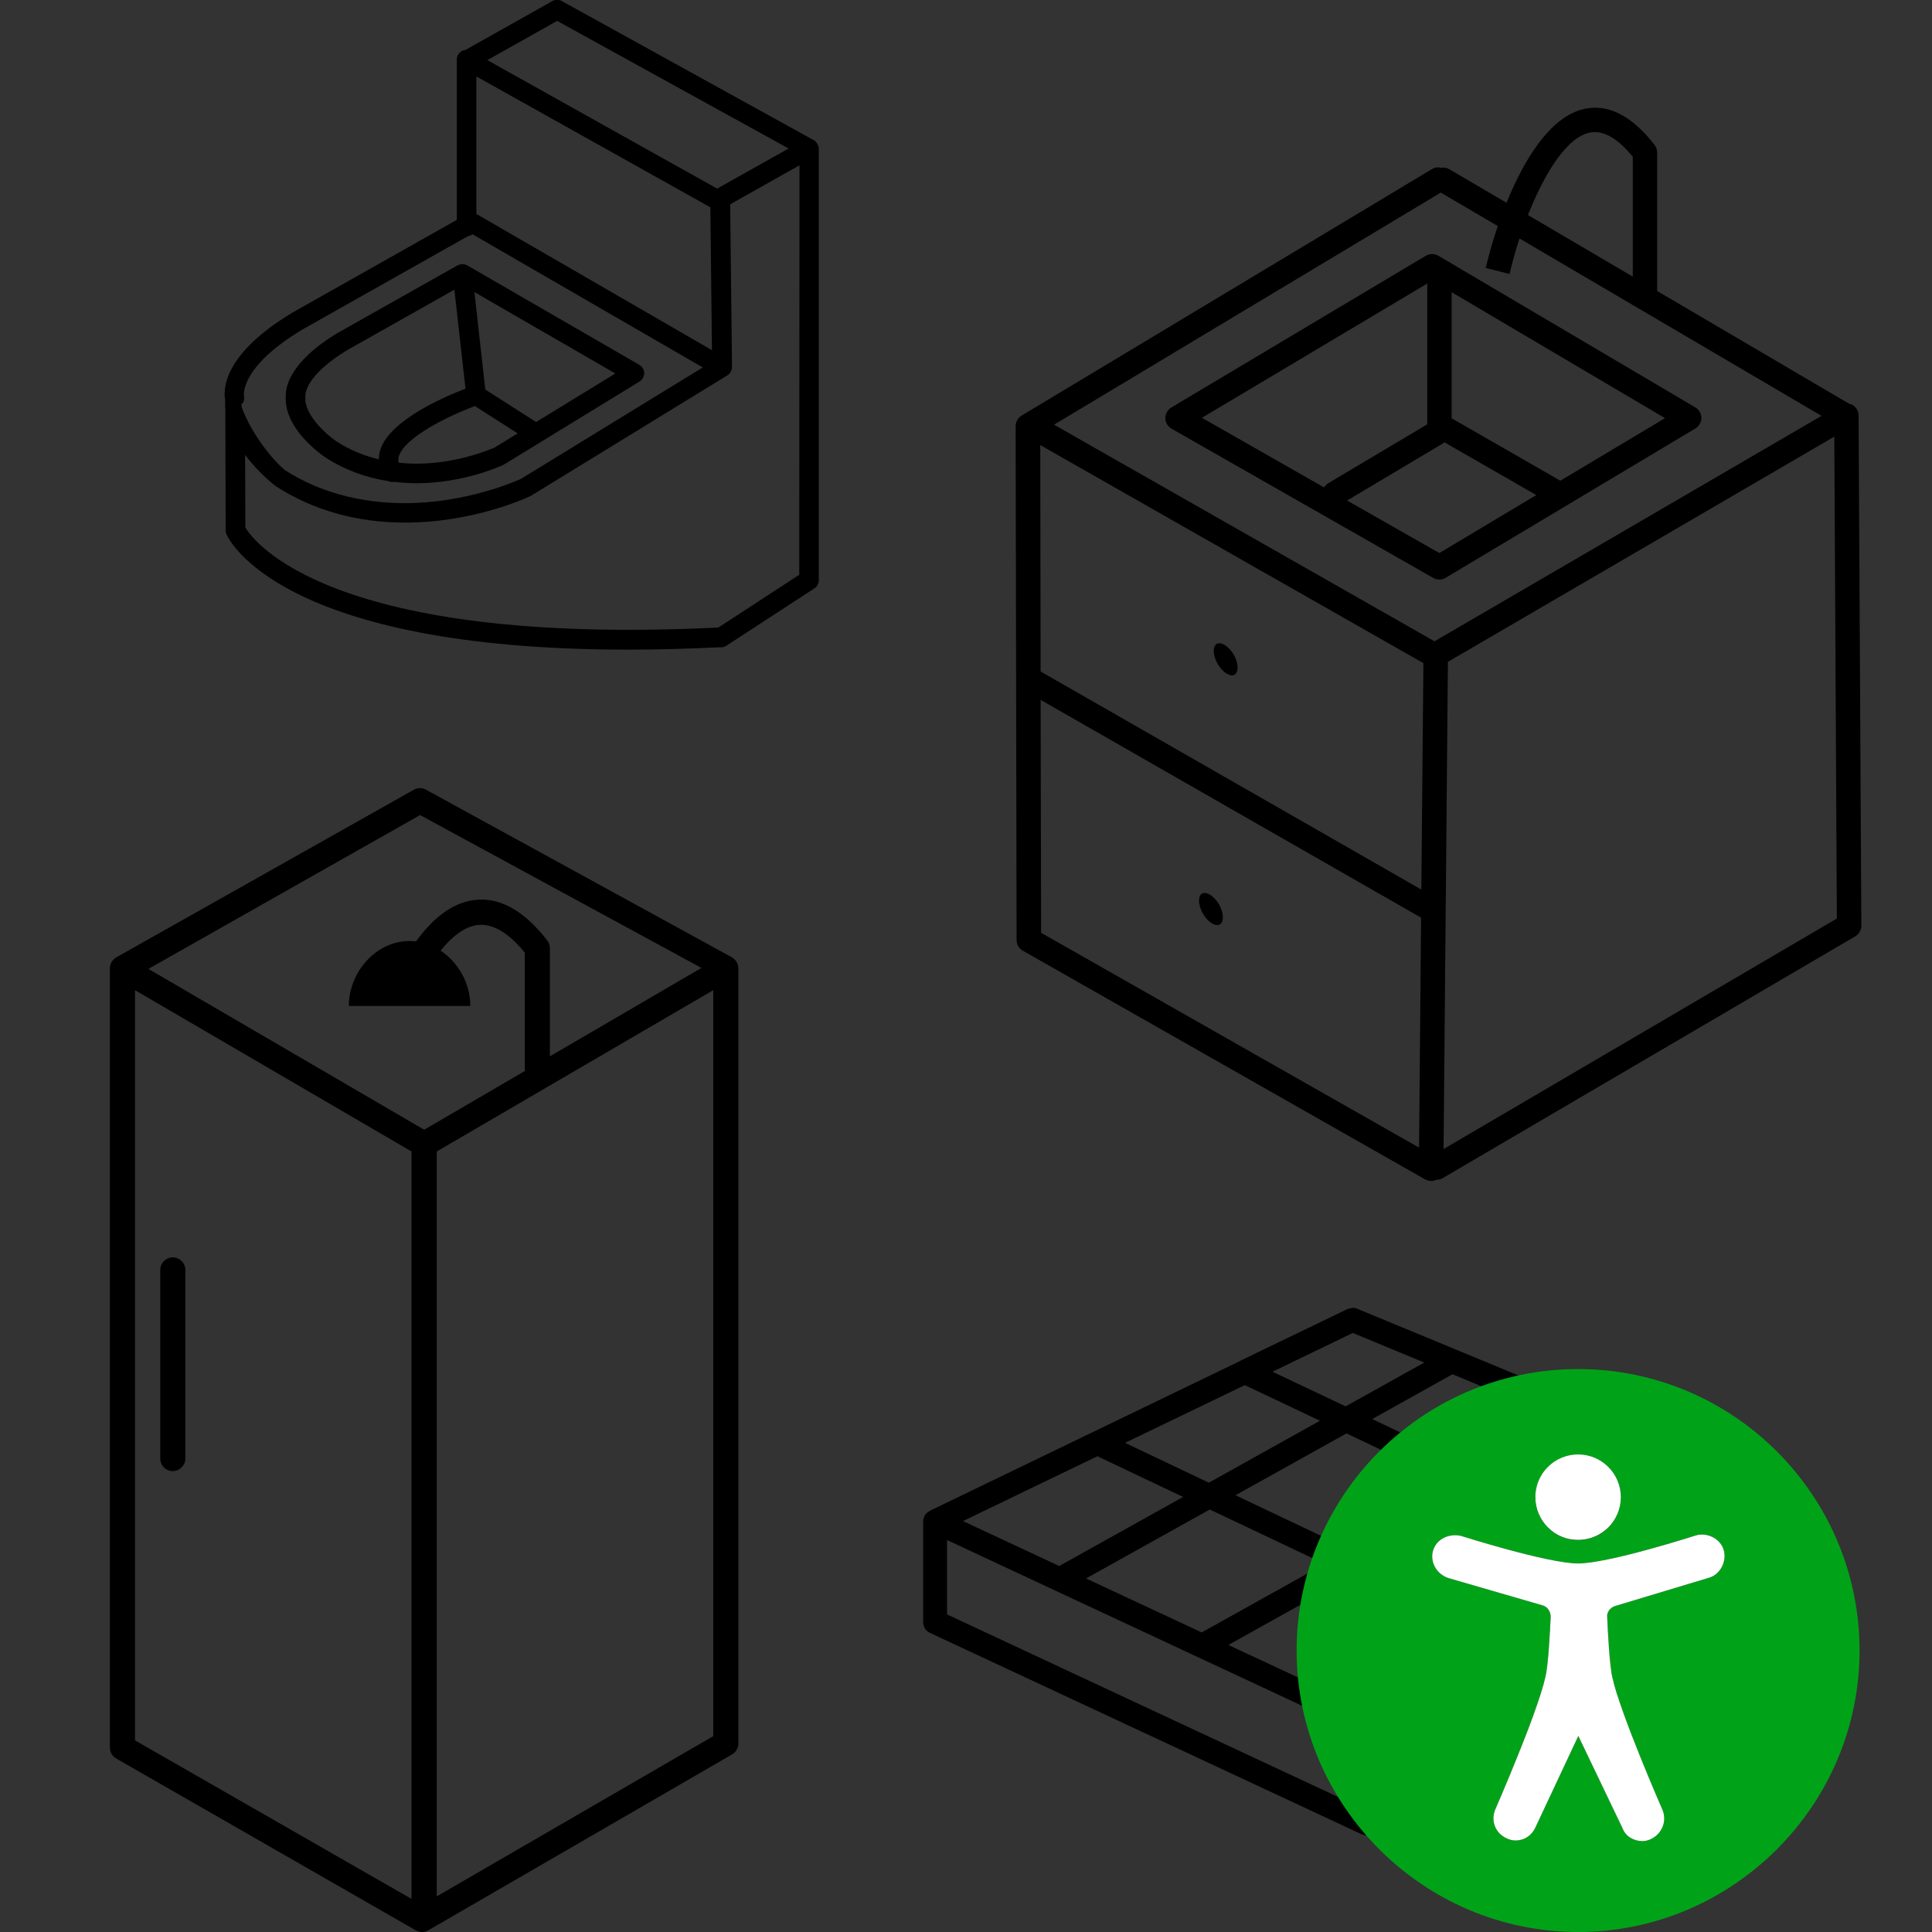
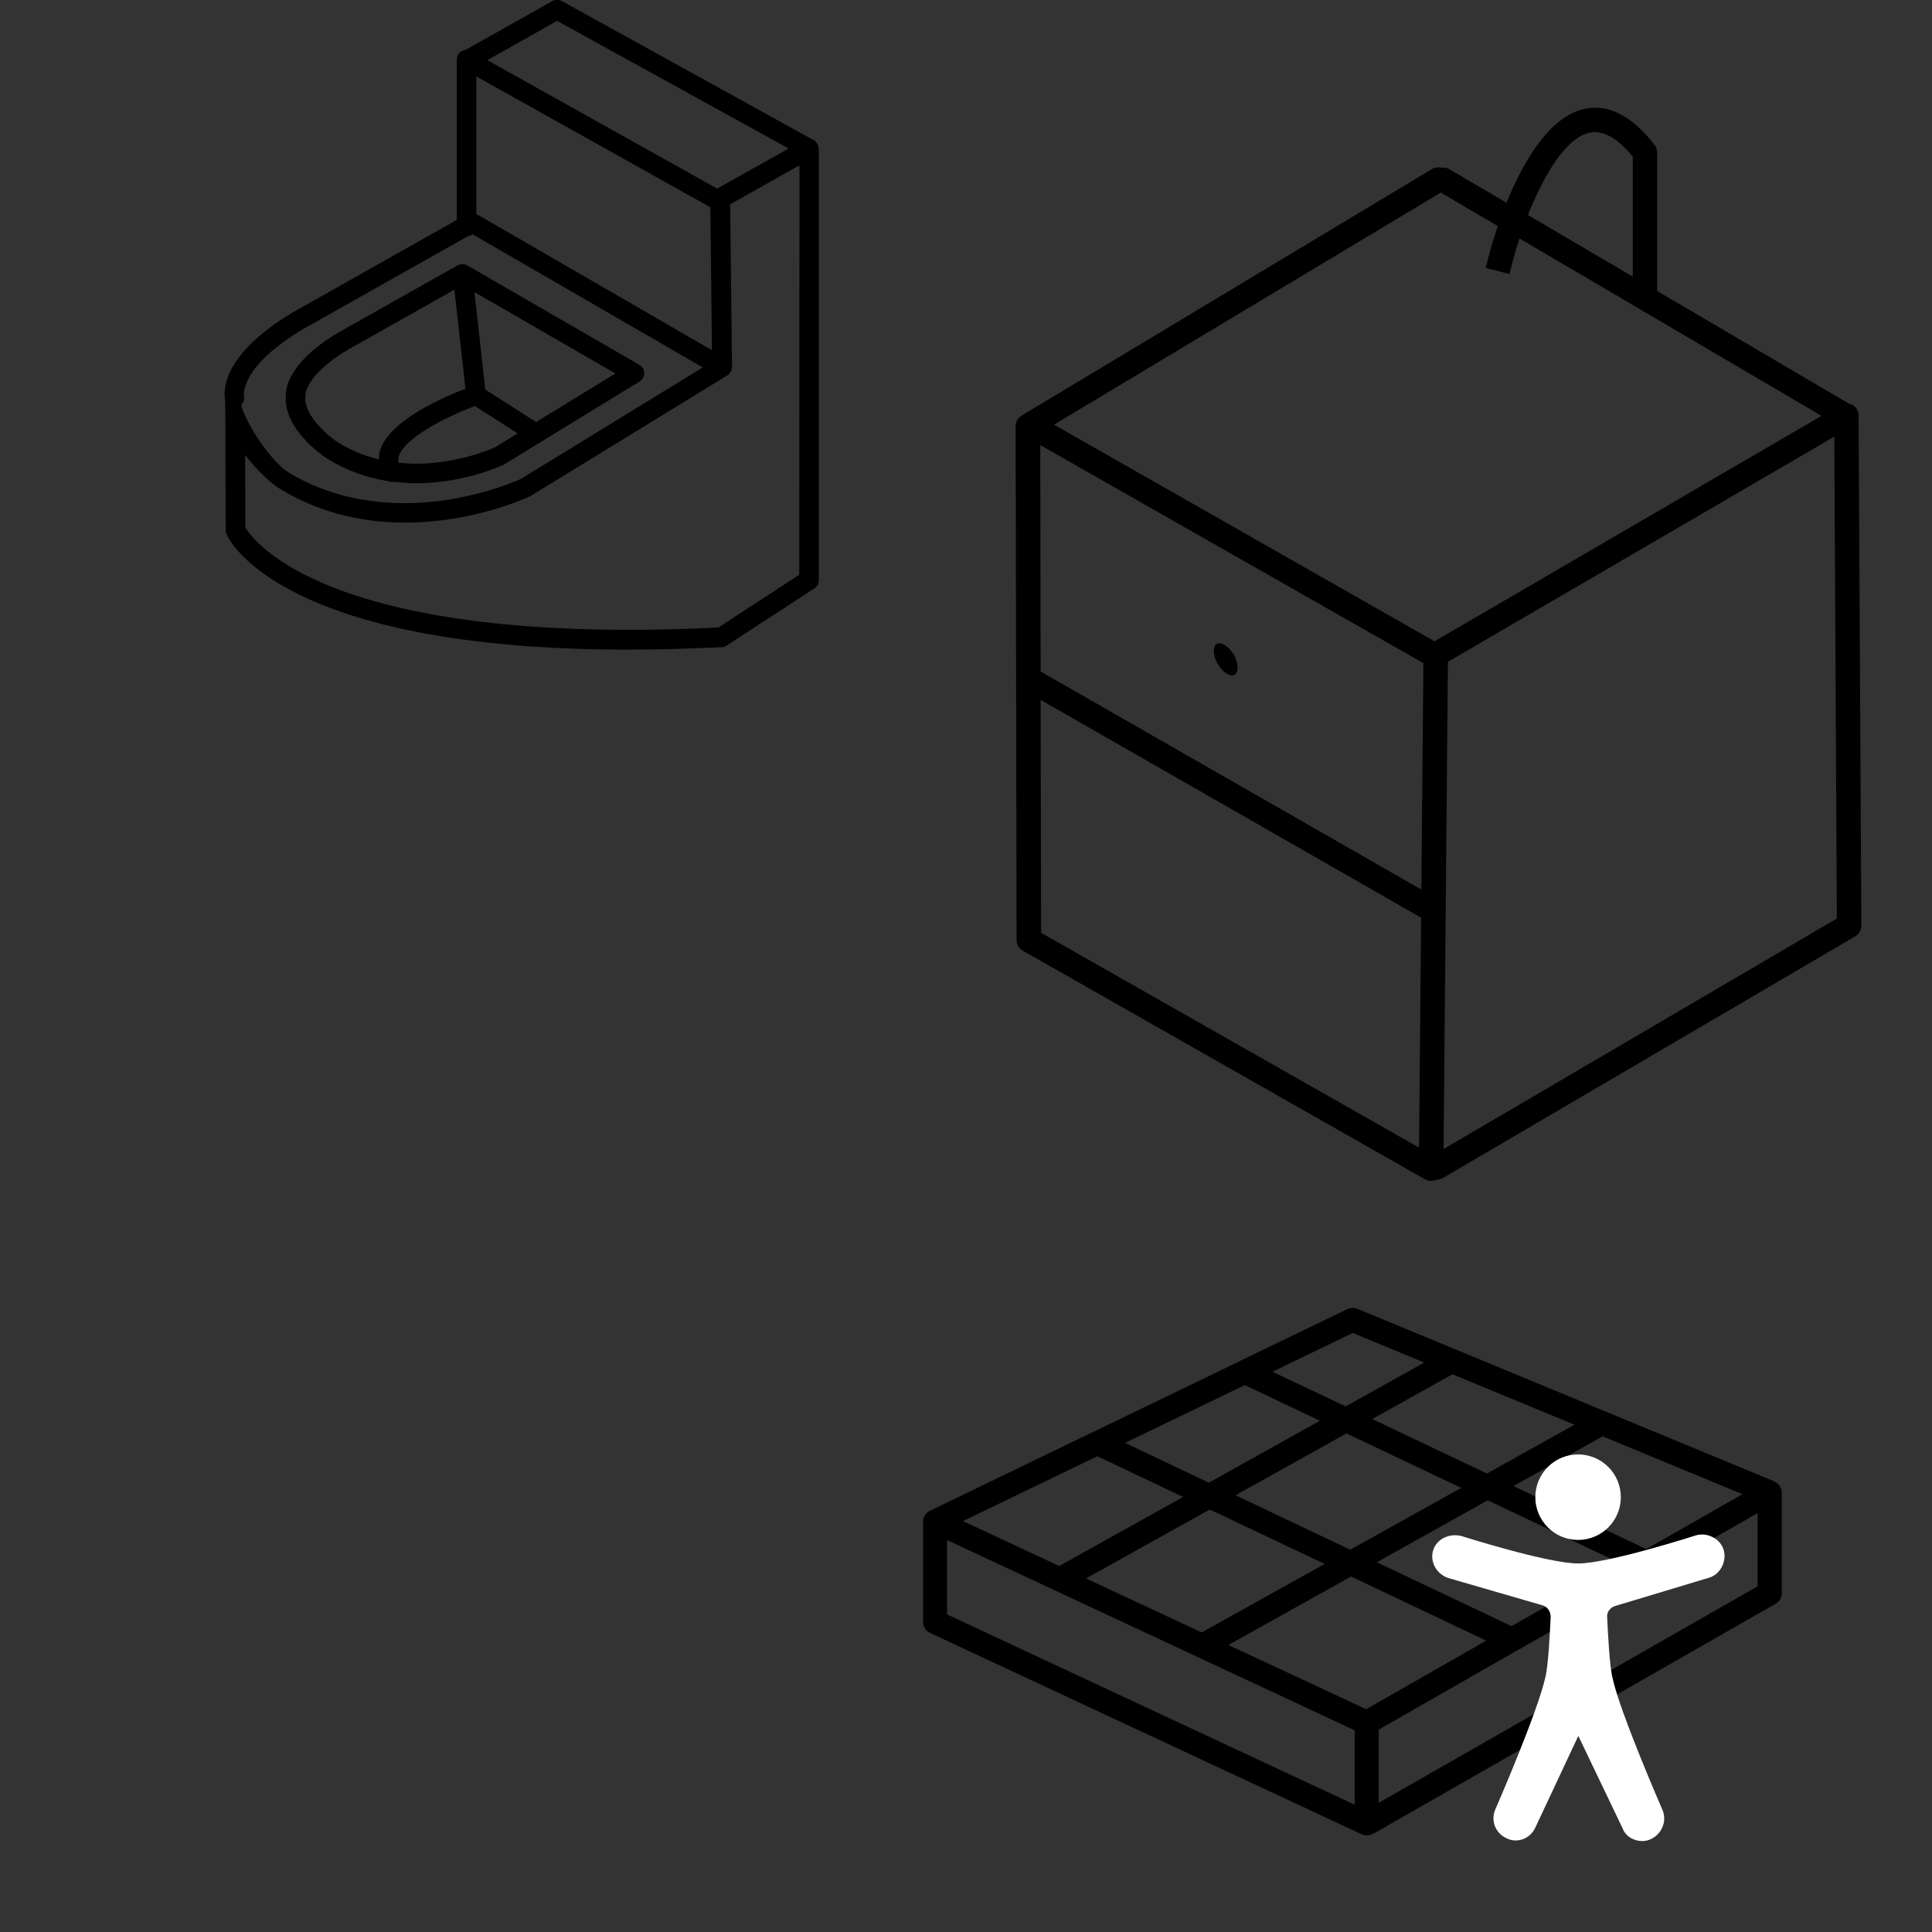
<svg xmlns="http://www.w3.org/2000/svg" version="1.1" id="Layer_1" x="0px" y="0px" viewBox="0 0 1600 1600" xml:space="preserve">
  <rect x="0" y="0" width="1600" height="1600" fill="#333333" stroke="none" />
  <g>
    <path d="M677.7,120.9l-0.1-0.2c-0.3-0.9-0.7-1.7-1.3-2.5l-0.2-0.2c-0.6-0.8-1.3-1.5-2.2-2l-0.7-0.3L465.3,0.9   c-2.4-1.4-5.4-1.3-7.9,0l-72,40.5c-1.1,0.1-2.1,0.4-3.1,1c-2.5,1.4-4,4.1-4,7v132.7l-135.8,76.6c-58.6,35.1-57.6,64.6-56,72.7   c-0.1,2.4-0.1,4.7,0.1,7l0.3,100.9c0,1.1,0.2,2.2,0.7,3.2c1.8,4.2,44.5,95.5,332.7,95.5c23.8,0,49.2-0.7,76.4-2l0.4,0.1   c1.5,0,3.1-0.4,4.4-1.3l72.9-47.5c2.3-1.5,3.7-4.1,3.7-6.8V123.1C678,122.3,677.9,121.6,677.7,120.9L677.7,120.9z M461.4,17.3   L653.1,123l-59.2,33.2L403.6,49.8L461.4,17.3z M394.5,63.3l193.8,108.4l1.3,118.3L394.9,177.4l-0.4-0.1V63.3z M250.6,272.8   l136.9-77.2c1.4-0.2,2.7-0.7,3.8-1.6L582,304.3l-150.6,92.3c-4.2,1.9-45.3,20.1-96.2,20.1c-36.6,0-70.9-9.2-98.8-27.1   c-9.7-7.4-28.2-30.1-36.3-52.5v-3l1.3-0.4c0-0.8,0.6-1.5,0.7-2.2c0.1-0.9,0.3-2.1,0-3C202.1,328.3,197.2,304.8,250.6,272.8   L250.6,272.8z M661.9,476l-67,43.7c-321.8,15.7-385-71.6-391.7-82.8l-0.2-60.2c11.2,15,24.3,25.2,25.6,26.1   c31.1,19.9,67.1,30,106.8,30c57.3,0,101.7-21,103.6-21.8l0.7-0.4l162.6-99.7c2.4-1.5,3.9-4.2,3.9-7l-0.1-0.8l0.1-0.6l-1.5-133.3   l57.4-32.3L661.9,476z" />
    <path d="M270,379.2c15.5,9.9,32.8,16.3,51.4,19.2c1.1,0.5,2.3,0.8,3.5,0.8l1.2-0.2c6.1,0.7,12.3,1.2,18.6,1.2   c39.9,0,71-14.7,72.3-15.3l0.7-0.4L529.6,316c2.4-1.5,3.9-4.2,3.9-7c0-2.9-1.6-5.5-4.1-6.9L387,219.8l-1.5-0.6l-0.3-0.1   c-0.9-0.3-1.9-0.3-2.8-0.3h-0.3l-0.4,0.1c-0.9,0.1-1.8,0.4-2.6,0.8H379l-99.3,56c-41.3,24.8-43.3,46.5-43,52.3   C234.9,355,266.3,376.7,270,379.2L270,379.2z M409.8,370.5c-3.4,1.5-31,13.5-65,13.5c-5,0-9.8-0.3-14.6-0.8   c-0.5-1.9-0.5-3.7,0.2-5.7c5.2-15.3,39.9-32.7,62.9-41.2l35.4,22.6L409.8,370.5z M444,349.5l-42.1-26.9l-9-80.7l116.7,67.4   L444,349.5z M287.8,289.8l88.5-49.9l9.2,82c-17.3,6.6-62.2,25.7-70.5,50.4c-0.9,2.7-1.2,5.4-1.3,8.1c-12.5-3-24.2-7.9-34.8-14.7   c-7.2-4.8-27.3-21.8-26-36.8v-1.6C252.9,327.1,252.4,311.1,287.8,289.8L287.8,289.8z" />
  </g>
  <g>
-     <path d="M607.9,794.1l-1.6-1.2L352.8,654c-3.2-1.8-7.1-1.8-10.2,0.1L96.2,792.9c-3.2,1.9-5.2,5.3-5.2,9v645.4c0,3.7,2,7.2,5.2,9   l248.1,142.3c1.6,0.9,3.4,1.4,5.2,1.4c1.8,0,3.6-0.5,5.2-1.4l251.6-145.7c3.2-1.8,5.2-5.3,5.2-9v-642   C611.5,798.8,610.1,796,607.9,794.1L607.9,794.1z M347.9,675l233,126.6l-125.5,73.2v-89.6c0-2.3-0.8-4.6-2.2-6.4   c-19.4-25-39.8-36.2-60.8-33.4c-20.6,2.7-36.8,18.9-47.8,34.2c-1.8-0.2-3.6-0.3-5.4-0.3c-27.8,0-50.3,25.7-50.3,53.8h100.6   c0-18.6-9.9-36.1-24.6-45.8c8.4-10.5,18.9-19.7,30.3-21.2c12.4-1.6,25.7,6,39.4,22.8v96.3l0.3,1.6l-83.6,48.8L122.9,802.4   L347.9,675z M111.8,820l229,133.6v619l-229-131.3L111.8,820z M590.7,1437.8l-229,132.7V953.6l229-133.6V1437.8z" />
-     <path d="M143.1,1041.3c-5.7,0-10.4,4.7-10.4,10.4v156.2c0,5.8,4.7,10.4,10.4,10.4s10.4-4.7,10.4-10.4v-156.2   C153.5,1046,148.8,1041.3,143.1,1041.3L143.1,1041.3z" />
-   </g>
+     </g>
  <path d="M1131.9,1520c-1.3,0-2.7-0.3-4-0.9c-0.1-0.1-0.3-0.1-0.4-0.1l-357.3-166.7c-3.5-1.6-5.7-5.1-5.7-9v-83.4  c0-0.8,0.1-1.7,0.4-2.6c0-0.1,0.1-0.2,0.1-0.2c0.1-0.2,0.1-0.3,0.2-0.5c0.2-0.6,0.4-1.1,0.7-1.6c0.1-0.2,0.2-0.4,0.4-0.5l0.2-0.3  c0.3-0.5,0.7-0.9,1-1.2c0.2-0.2,0.5-0.4,0.8-0.6l0.1-0.1c0.2-0.1,0.3-0.3,0.5-0.4c0.1-0.1,0.2-0.2,0.3-0.2h0.1  c0.2-0.1,0.4-0.2,0.5-0.3c0.2-0.1,0.3-0.2,0.5-0.3c0,0,0,0-0.1,0l256.8-124c0,0,0.1,0,0.1-0.1l0.1-0.1l88.3-42.6  c0.1,0,0.3-0.1,0.5-0.2c0.9-0.4,2-0.6,2.9-0.7c0.3,0,0.5-0.1,0.8-0.2c0.1,0,0.1,0,0.2-0.1h0.2c1.3,0,2.6,0.2,3.8,0.7l345.5,143  c0.2,0.2,0.4,0.3,0.6,0.4s0.3,0.1,0.5,0.2c0.1,0,0.1,0,0.2,0.1l0.1,0.1c0.2,0.1,0.3,0.3,0.5,0.4c0.4,0.3,0.7,0.5,1,0.7  c0.1,0.1,0.3,0.2,0.5,0.4l0.1,0.1c0,0,0,0.1,0.1,0.1c0.1,0.2,0.2,0.3,0.3,0.5c0.3,0.3,0.5,0.6,0.7,0.9c0.2,0.4,0.4,0.8,0.6,1.2  c0.1,0.1,0.1,0.3,0.2,0.4c0,0.1,0.1,0.1,0.1,0.2c0.1,0.2,0.1,0.3,0.2,0.5v0.1c0.1,0.4,0.2,0.9,0.3,1.4c0,0.3,0.1,0.5,0.2,0.7v0.1  c0,0.1,0,0.3,0,0.4v0.1v0.1v2.2l0,0v81.4c0,3.5-1.9,6.8-5,8.6L1137,1518.8h-0.1c-0.2,0.1-0.4,0.1-0.6,0.2c-0.3,0.1-0.5,0.2-0.8,0.3  C1134,1519.8,1132.9,1520,1131.9,1520z M784.3,1337l337.6,157.6V1433l-337.6-157.6L784.3,1337L784.3,1337z M1141.8,1432.4v60.6  l313.8-179.3v-60.6l-86.3,49.3c-0.1,0.1-0.2,0.1-0.3,0.2l-111.5,63.7h-0.1c0,0,0,0-0.1,0L1141.8,1432.4z M1017.3,1362.3l114.1,53.2  l99.4-56.8l-111.9-53.1L1017.3,1362.3z M899.4,1307.2l95.8,44.7l101.8-56.7l-95.1-45.1L899.4,1307.2z M1140.2,1293.8l111.6,52.9  l90.6-51.8l-110.3-52.4L1140.2,1293.8z M797.5,1259.7l79.7,37.2l102.6-57.2l-71-33.7L797.5,1259.7z M1023.2,1238.3l95,45.1  l91.9-51.2l-95-45.1L1023.2,1238.3z M1253.4,1230.7l110,52.2l79.6-45.5l-115.8-47.9L1253.4,1230.7z M931.7,1194.9l69.4,33l92-51.3  l-62.2-29.5L931.7,1194.9z M1136.4,1175.2l95,45.1l72.5-40.4l-101-41.8L1136.4,1175.2z M1053.8,1136l60.6,28.7l65.1-36.3l-59.2-24.5  L1053.8,1136z" />
-   <path d="M1192.1,480c-1.8,0-3.5-0.5-5-1.3L970.2,355c-3.1-1.8-5.1-5.1-5.1-8.7s1.9-7,4.9-8.8l210.8-125.7c1.6-0.9,3.4-1.4,5.2-1.4  c1.8,0,3.6,0.5,5.2,1.4L1404,337.4c3.1,1.8,5,5.2,5,8.7c0,3.6-1.9,6.9-4.9,8.7l-206.7,123.6C1195.7,479.5,1193.9,480,1192.1,480z   M1115.6,414.5L1192,458l80.3-48l-76.1-43.7l-1,0.8L1115.6,414.5z M995.4,346l101,57.6l1.1-1.2c0.8-0.9,1.5-1.6,2.3-2.1l82.2-48.9  V234.8L995.4,346z M1202.2,346.4l90,51.7l86.7-51.8L1202.2,242V346.4z" />
  <path d="M1020.3,559.3c-1.3,0-2.8-0.5-4.3-1.4c-5.9-3.4-10.8-12-10.8-18.7c0-4.1,1.7-6.5,4.6-6.5c1.3,0,2.8,0.5,4.3,1.4  c6,3.5,10.9,11.9,10.8,18.8C1024.9,556.9,1023.1,559.3,1020.3,559.3L1020.3,559.3z" />
-   <path d="M1008.1,766.1c-1.3,0-2.8-0.5-4.3-1.4c-5.9-3.4-10.8-12-10.8-18.8c0-4,1.7-6.4,4.6-6.4c1.3,0,2.8,0.5,4.3,1.4  c6,3.5,10.9,11.9,10.8,18.8C1012.7,763.7,1011,766.1,1008.1,766.1L1008.1,766.1z" />
  <path d="M1185.2,978c-1.8,0-3.5-0.5-5-1.3L847,787.3c-3.2-1.8-5.1-5.2-5.1-8.8l-0.8-425.6c0-3.5,1.9-6.9,4.9-8.7l340.1-204.3  c1.5-0.9,3.1-1.3,4.9-1.3c0.6,0,1.3,0.1,1.9,0.2l0.3,0.1h0.3c0.6-0.1,1.3-0.1,1.9-0.1c1.8,0,3.4,0.4,4.8,1.3l47.4,27.8l0.9-2.1  c12.9-31.1,34.4-69.5,64-75.7c2.9-0.6,5.8-0.9,8.6-0.9c16.7,0,33.3,10.4,49.2,30.9c1.4,1.8,2.1,4,2.1,6.2V241l158.7,93.2l0.3,0.1  c1,0.2,1.9,0.6,2.7,1c3.1,1.8,5.1,5.1,5.1,8.8l2.3,422.5c0,3.6-1.9,7-5,8.8l-341.6,200.2c-1.5,0.9-3.2,1.4-4.9,1.4h-0.4l-0.4,0.2  C1188,977.7,1186.6,978,1185.2,978z M1199.1,548.1l-3.6,403.5l325.7-190.9l-2.1-399.1L1199.1,548.1z M862.2,772.5l313,177.9  l1.7-190.4L861.8,579.6L862.2,772.5z M861.8,556.1l315.3,180.6l1.7-187.5L861.5,368.6L861.8,556.1z M872.9,351.7L1188,531.1  l320.5-186.7L1352.9,253h-0.7v-0.4l-93.8-55.1l-0.8,2.4c-2,6.3-3.7,12-5,17.1l-2.5,9.9l-19.7-5l2.5-9.8c0.4-1.7,2.8-10.7,7-23.4  l0.5-1.5l-47.2-27.7L872.9,351.7z M1320.8,109.4c-1.4,0-2.8,0.1-4.2,0.4c-22.5,4.7-41.4,43.8-50.6,66.7l-0.6,1.6l86.8,51v-99.3  l-0.5-0.6C1340.8,116,1330.4,109.4,1320.8,109.4z" />
  <g>
-     <path fill="#00A318" d="M1540,1366.9c0-128.2-104.2-233.1-233.1-233.1s-233.1,104.9-233.1,233.1s104.9,233.1,233.1,233.1   S1540,1495.1,1540,1366.9z M1306.9,1204.6c19.6,0,35.4,15.8,35.4,35.4s-15.8,35.4-35.4,35.4s-35.4-15.8-35.4-35.4   C1271.5,1221,1287.3,1204.6,1306.9,1204.6z M1271.5,1513.5c-3.2,6.9-9.5,10.7-16.4,10.7c-2.5,0-5.1-0.6-7.6-1.9   c-9.5-4.4-13.3-15.2-8.8-24.6c0,0,34.7-79.6,41.1-108.7c2.5-10.1,3.8-37.3,4.4-49.9c0-4.4-2.5-8.2-6.3-9.5l-78.3-22.7   c-10.1-3.2-15.8-13.9-12.6-23.4c3.2-9.5,13.9-13.9,23.4-11.4c0,0,71.4,22.7,96.6,22.7s97.9-23.4,97.9-23.4   c9.5-2.5,20.2,3.2,22.7,12.6s-3.2,20.2-12.6,22.7l-77.7,23.4c-3.8,1.3-6.9,5.1-6.3,9.5c0.6,12.6,1.9,39.8,4.4,49.9   c6.3,29.1,41.1,108.7,41.1,108.7c4.4,9.5,0,20.2-8.8,24.6c-2.5,1.3-5.1,1.9-7.6,1.9c-6.9,0-13.9-3.8-16.4-10.7l-36.6-76.4   L1271.5,1513.5z" />
    <circle fill="#FFFFFF" cx="1306.9" cy="1239.9" r="35.4" />
    <path fill="#FFFFFF" d="M1271.5,1513.5c-3.2,6.9-9.5,10.7-16.4,10.7c-2.5,0-5.1-0.6-7.6-1.9c-9.5-4.4-13.3-15.2-8.8-24.6   c0,0,34.7-79.6,41.1-108.7c2.5-10.1,3.8-37.3,4.4-49.9c0-4.4-2.5-8.2-6.3-9.5l-78.3-22.7c-10.1-3.2-15.8-13.9-12.6-23.4   c3.2-9.5,13.9-13.9,23.4-11.4c0,0,71.4,22.7,96.6,22.7s97.9-23.4,97.9-23.4c9.5-2.5,20.2,3.2,22.7,12.6s-3.2,20.2-12.6,22.7   l-77.7,23.4c-3.8,1.3-6.9,5.1-6.3,9.5c0.6,12.6,1.9,39.8,4.4,49.9c6.3,29.1,41.1,108.7,41.1,108.7c4.4,9.5,0,20.2-8.8,24.6   c-2.5,1.3-5.1,1.9-7.6,1.9c-6.9,0-13.9-3.8-16.4-10.7l-36.6-76.4L1271.5,1513.5z" />
  </g>
</svg>